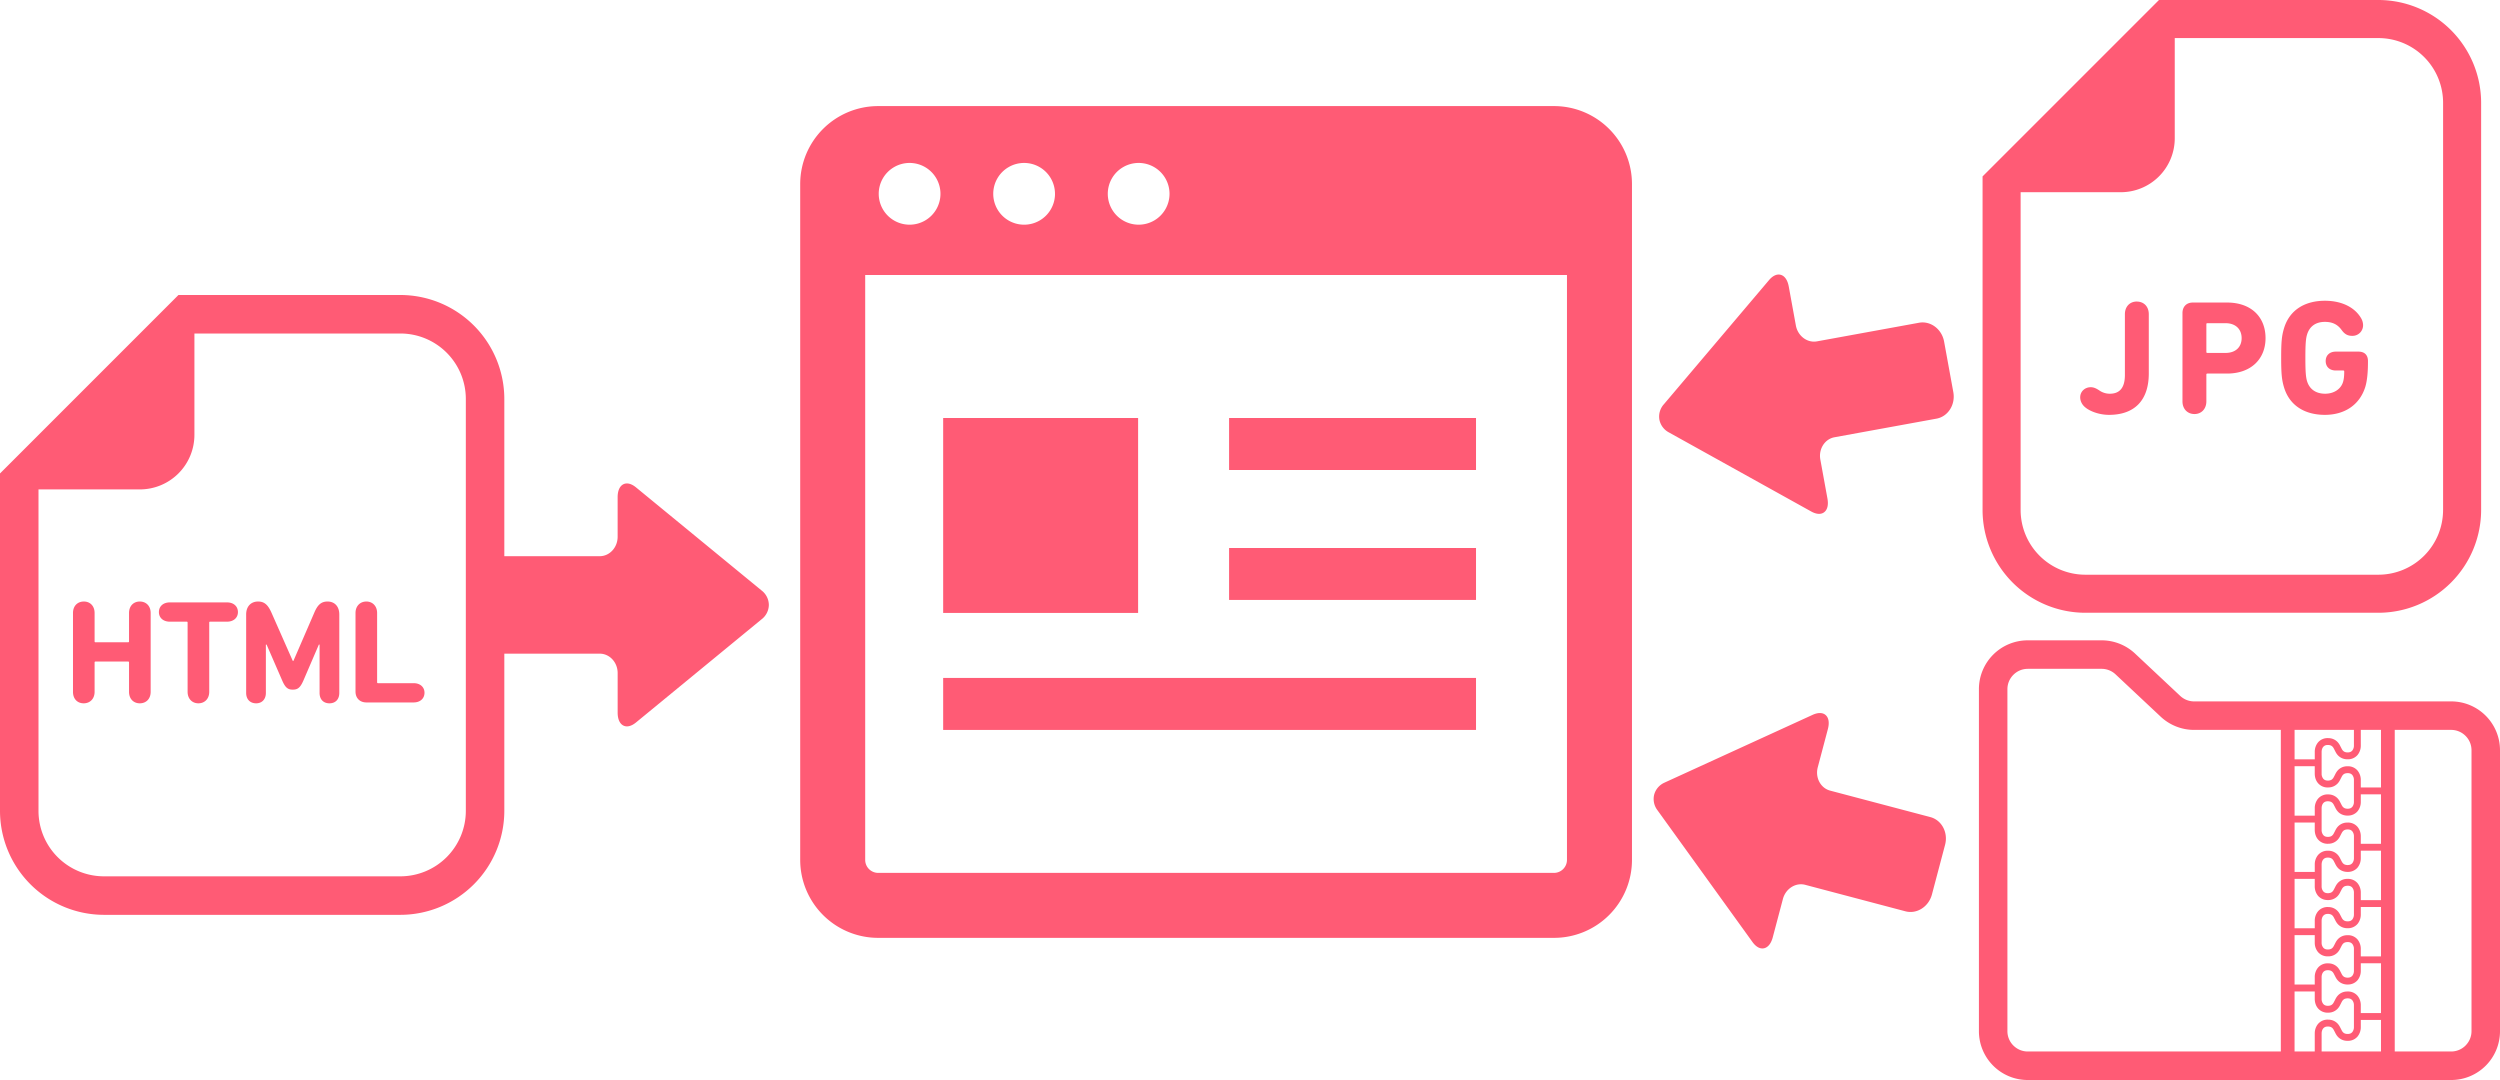
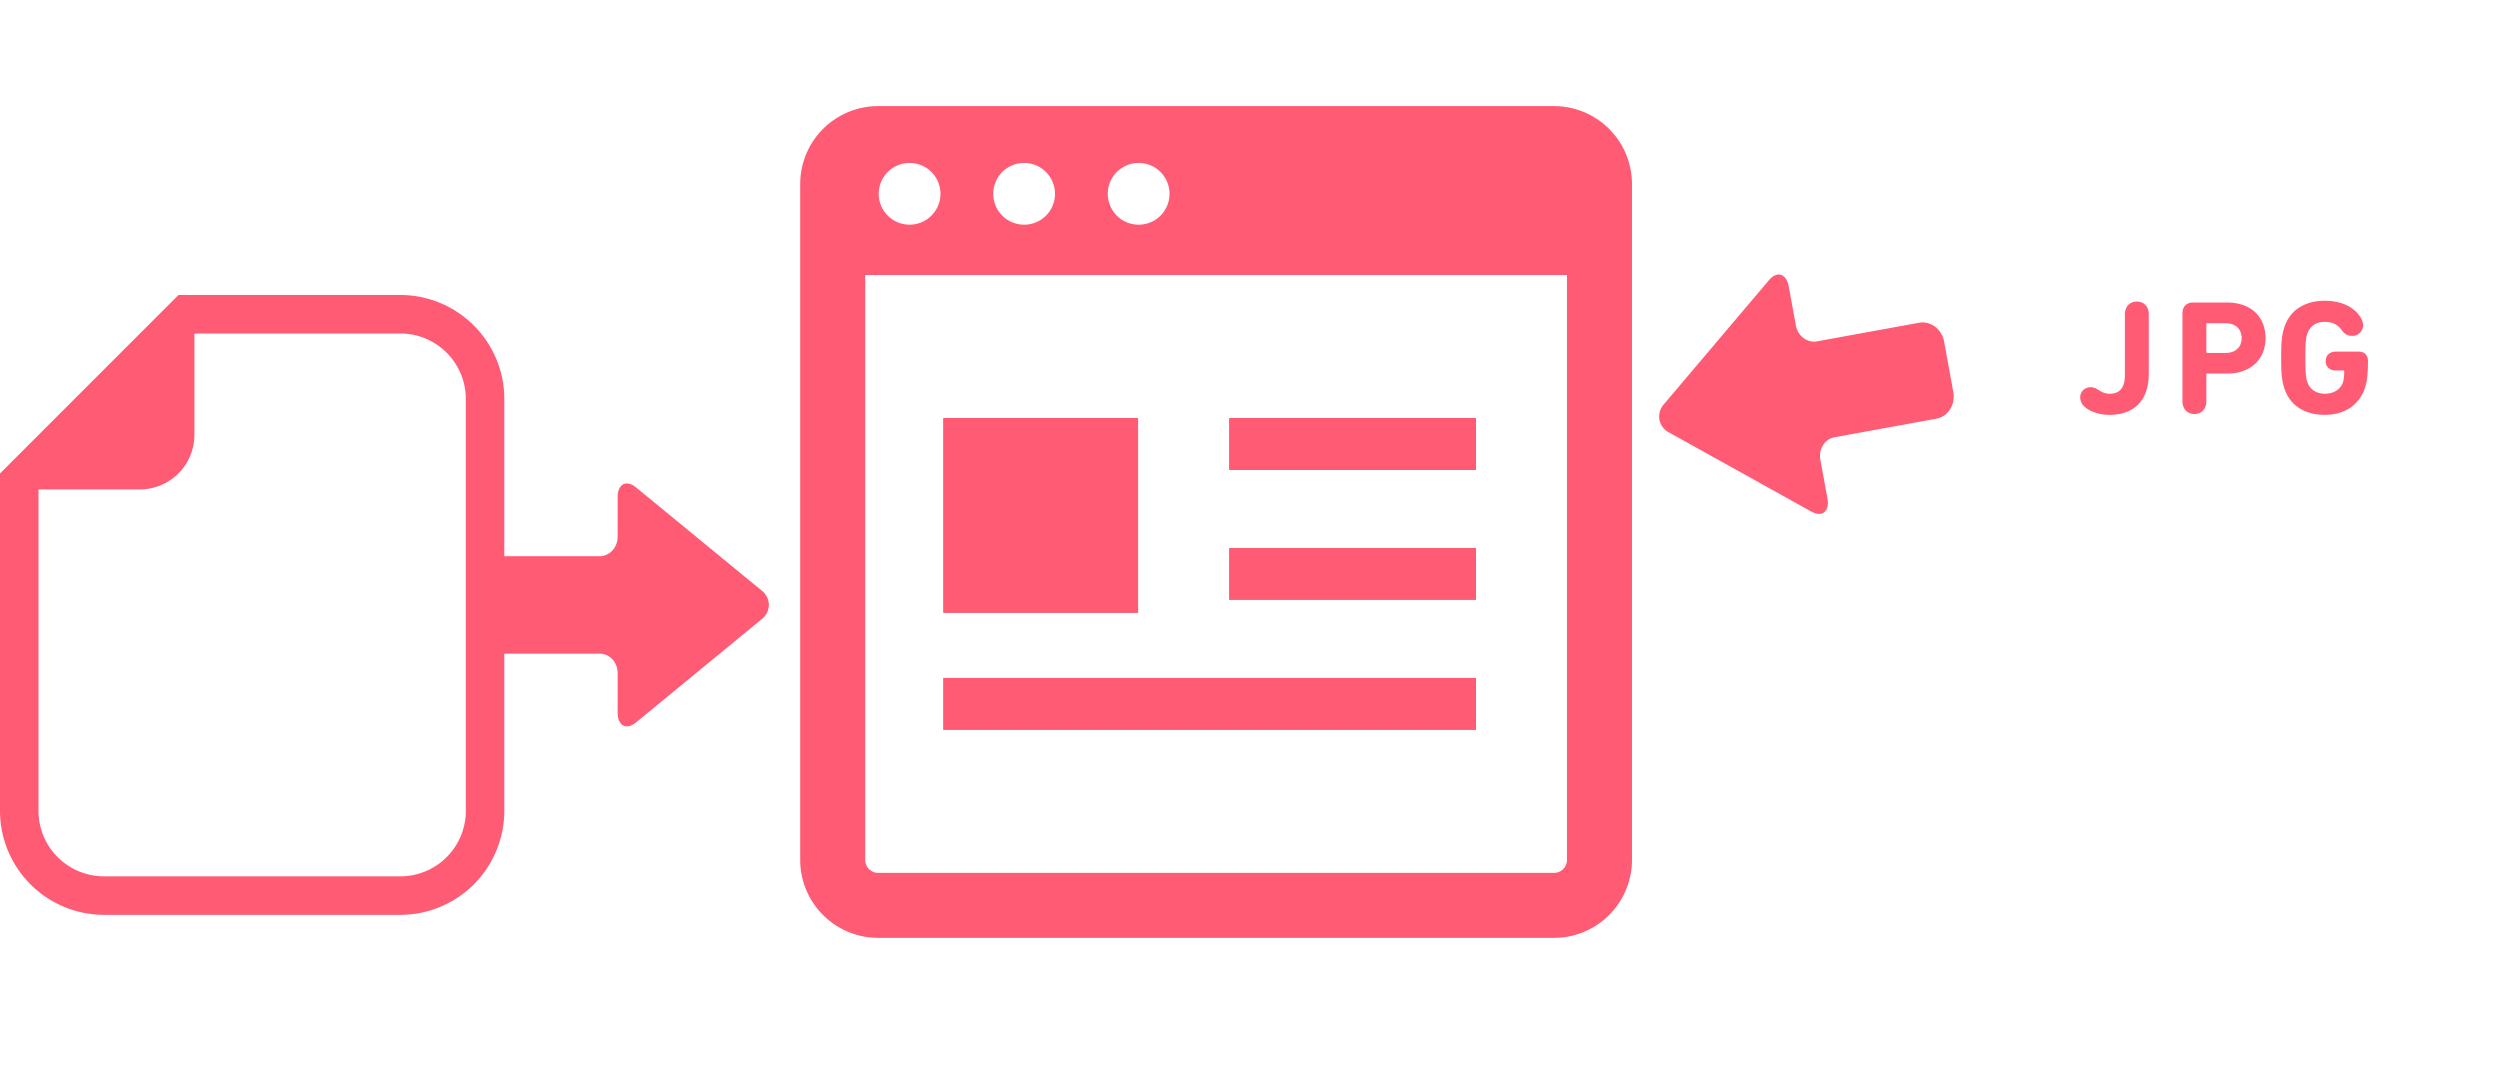
<svg xmlns="http://www.w3.org/2000/svg" id="_レイヤー_2" data-name="レイヤー 2" viewBox="0 0 132.485 57.233">
  <defs>
    <style>.cls-1{fill:#ff5b75}</style>
  </defs>
  <g id="_内容" data-name="内容">
-     <path d="M42.406 9.754v35.814a4.133 4.133 0 0 0 4.132 4.133h35.815a4.133 4.133 0 0 0 4.132-4.133V9.754a4.133 4.133 0 0 0-4.132-4.132H46.538a4.133 4.133 0 0 0-4.132 4.132Zm7.433.517a1.636 1.636 0 1 1-3.272 0 1.636 1.636 0 0 1 3.272 0Zm6.07 0a1.636 1.636 0 1 1-3.273 0 1.636 1.636 0 0 1 3.272 0Zm6.069 0a1.636 1.636 0 1 1-3.272 0 1.636 1.636 0 0 1 3.272 0ZM45.85 14.575h37.19v30.993a.69.69 0 0 1-.688.69H46.538a.69.69 0 0 1-.688-.69V14.575Z" class="cls-1" />
+     <path d="M42.406 9.754v35.814a4.133 4.133 0 0 0 4.132 4.133h35.815a4.133 4.133 0 0 0 4.132-4.133V9.754a4.133 4.133 0 0 0-4.132-4.132H46.538a4.133 4.133 0 0 0-4.132 4.132Zm7.433.517a1.636 1.636 0 1 1-3.272 0 1.636 1.636 0 0 1 3.272 0m6.07 0a1.636 1.636 0 1 1-3.273 0 1.636 1.636 0 0 1 3.272 0Zm6.069 0a1.636 1.636 0 1 1-3.272 0 1.636 1.636 0 0 1 3.272 0ZM45.85 14.575h37.19v30.993a.69.69 0 0 1-.688.69H46.538a.69.69 0 0 1-.688-.69V14.575Z" class="cls-1" />
    <path d="M65.134 22.151H78.22v2.755H65.134zM49.982 35.926H78.22v2.755H49.982zm0-13.775h10.331v10.331H49.982zm16.784 9.643h-1.632v-2.755H78.22v2.755H66.766zm-45.55-16.161H9.457l-.598.598-8.261 8.262-.598.598v17.88a5.517 5.517 0 0 0 5.51 5.51h15.706a5.517 5.517 0 0 0 5.51-5.51V21.143a5.516 5.516 0 0 0-5.51-5.51Zm3.47 27.337a3.47 3.47 0 0 1-3.47 3.47H5.511a3.47 3.47 0 0 1-3.471-3.47V25.936h5.37a2.892 2.892 0 0 0 2.893-2.891v-5.371h10.913a3.47 3.47 0 0 1 3.47 3.47V42.97Z" class="cls-1" />
-     <path d="M7.407 31.877c-.327 0-.569.234-.569.608v1.505c0 .031-.016.047-.046.047H5.06c-.03 0-.047-.016-.047-.047v-1.505c0-.374-.241-.608-.568-.608-.336 0-.577.234-.577.608v4.18c0 .373.233.607.568.607.328 0 .577-.234.577-.608v-1.559c0-.031.017-.047.047-.047h1.732c.03 0 .046.016.046.047v1.56c0 .373.242.607.57.607.334 0 .576-.234.576-.608v-4.179c0-.374-.242-.608-.577-.608Zm4.625.047H8.998c-.35 0-.577.21-.577.514 0 .297.227.507.577.507h.897c.031 0 .047.016.047.047v3.672c0 .367.242.608.57.608.335 0 .576-.241.576-.608v-3.672c0-.031.016-.047.047-.047h.897c.35 0 .577-.21.577-.507 0-.304-.227-.514-.577-.514Zm5.325-.047c-.343 0-.53.187-.702.592l-1.107 2.558h-.031l-1.13-2.558c-.18-.405-.367-.592-.71-.592-.382 0-.632.265-.632.686v4.156c0 .35.219.553.53.553.297 0 .515-.202.515-.553v-2.558h.039l.827 1.903c.163.374.296.483.56.483.266 0 .399-.109.563-.483l.818-1.903h.039v2.558c0 .35.21.553.522.553.313 0 .523-.202.523-.553v-4.156c0-.421-.242-.686-.624-.686Zm4.562 4.327h-1.887c-.031 0-.047-.015-.047-.047v-3.672c0-.366-.241-.608-.568-.608-.336 0-.577.242-.577.608v4.164c0 .343.225.576.577.576h2.502c.351 0 .577-.21.577-.514 0-.296-.226-.507-.577-.507Zm109.808 1.724a2.586 2.586 0 0 0-1.832-.758h-13.62c-.274 0-.538-.104-.738-.292l-2.393-2.244a2.59 2.59 0 0 0-1.771-.7h-3.912a2.586 2.586 0 0 0-2.59 2.59v18.12a2.586 2.586 0 0 0 2.59 2.59h22.434a2.586 2.586 0 0 0 2.59-2.59V39.76a2.59 2.59 0 0 0-.758-1.832Zm-10.129.752h3.146v.823a.42.42 0 0 1-.085.27c-.053.06-.12.1-.244.101h-.03c-.129-.01-.18-.05-.226-.098-.046-.051-.073-.115-.112-.188-.02-.033-.063-.148-.16-.254a.669.669 0 0 0-.474-.217l-.051-.002a.662.662 0 0 0-.523.231.778.778 0 0 0-.17.504v.391h-1.07V38.68Zm0 1.925h1.07v.39c0 .182.052.363.17.504a.665.665 0 0 0 .524.232l.05-.002a.67.67 0 0 0 .476-.217c.096-.107.14-.222.16-.255.038-.072.065-.137.11-.188.048-.049.098-.087.228-.097l.029-.001c.124.002.19.04.244.1a.42.42 0 0 1 .085.27v1.147a.418.418 0 0 1-.085.269c-.053.06-.12.1-.243.101h-.03c-.13-.01-.18-.05-.227-.098-.047-.051-.073-.115-.112-.188-.02-.033-.063-.148-.16-.255a.67.67 0 0 0-.474-.217l-.051-.001a.662.662 0 0 0-.523.231.778.778 0 0 0-.17.504v.39h-1.07v-2.62Zm0 2.983h1.07v.392c0 .18.052.36.17.503a.663.663 0 0 0 .524.232l.05-.002a.668.668 0 0 0 .475-.217c.097-.107.14-.221.16-.255.039-.072.066-.137.112-.188.047-.049.097-.087.227-.097l.03-.001c.123.002.19.04.243.101a.42.42 0 0 1 .086.27v1.146a.42.42 0 0 1-.086.269c-.053.06-.12.1-.244.101h-.03c-.129-.01-.178-.049-.226-.098-.046-.052-.073-.116-.112-.188-.02-.033-.063-.148-.159-.255a.67.67 0 0 0-.476-.217l-.05-.001a.664.664 0 0 0-.523.231.776.776 0 0 0-.17.503v.391h-1.07v-2.62Zm0 2.985h1.07v.391a.78.78 0 0 0 .17.503.662.662 0 0 0 .522.23h.053a.671.671 0 0 0 .474-.217c.097-.107.14-.221.16-.255.039-.072.066-.137.112-.188.047-.049.097-.088.227-.097l.03-.002c.124.003.19.041.243.102a.42.42 0 0 1 .085.27v1.146a.421.421 0 0 1-.085.27c-.053.06-.12.099-.244.1h-.03c-.129-.01-.179-.05-.226-.098-.046-.051-.073-.116-.112-.188-.02-.033-.063-.148-.16-.254a.669.669 0 0 0-.475-.217h.001l-.053-.002a.661.661 0 0 0-.521.231.777.777 0 0 0-.17.503v.392h-1.07v-2.62Zm0 2.984h1.07v.39a.78.78 0 0 0 .17.504.662.662 0 0 0 .524.23h.05a.67.67 0 0 0 .475-.217c.097-.107.14-.221.16-.255.039-.072.066-.137.112-.188.047-.049.097-.087.227-.097l.029-.001c.124.002.19.04.244.101a.42.42 0 0 1 .085.27v1.145a.419.419 0 0 1-.085.27c-.053.06-.12.1-.244.101h-.03c-.129-.01-.18-.049-.227-.098-.046-.051-.072-.116-.11-.188-.021-.034-.065-.148-.16-.255a.669.669 0 0 0-.476-.216l-.052-.002a.663.663 0 0 0-.522.231.776.776 0 0 0-.17.503v.391h-1.07v-2.62Zm-.728 6.166h-13.41c-.3 0-.565-.12-.763-.316a1.073 1.073 0 0 1-.316-.763v-18.12c0-.3.12-.566.316-.763.198-.197.463-.316.764-.317h3.912c.274 0 .538.104.738.292l2.393 2.244c.48.45 1.114.7 1.771.7h4.595v17.043Zm1.798-.954v.954h-1.07V52.54h1.07v.392c0 .18.052.361.17.503a.665.665 0 0 0 .524.231l.05-.001a.669.669 0 0 0 .476-.218c.096-.106.14-.22.16-.254.038-.072.064-.137.11-.188.048-.049.098-.088.228-.098h.029c.124.001.19.04.244.101a.42.42 0 0 1 .085.27v1.146a.42.42 0 0 1-.085.269c-.053.06-.12.1-.244.101h-.03c-.129-.01-.18-.05-.227-.098-.046-.051-.072-.116-.11-.188-.021-.034-.065-.148-.16-.255a.67.67 0 0 0-.475-.217l-.05-.002a.663.663 0 0 0-.524.232.778.778 0 0 0-.17.503Zm3.51.954h-3.146v-.954c0-.112.034-.208.086-.27.053-.06.12-.099.244-.1h.03c.128.01.178.048.225.098.047.05.073.116.112.188.02.033.064.148.16.254a.67.67 0 0 0 .475.218l.051.001a.663.663 0 0 0 .523-.231.784.784 0 0 0 .17-.503v-.374h1.07v1.673Zm0-2.036h-1.07v-.41a.786.786 0 0 0-.17-.503.664.664 0 0 0-.523-.231l-.05.001a.667.667 0 0 0-.476.217c-.096.107-.14.222-.16.255-.039.073-.065.137-.112.188-.047.049-.097.088-.226.097l-.029.001c-.124-.002-.19-.04-.244-.1a.417.417 0 0 1-.086-.27v-1.147c0-.112.033-.208.085-.27.053-.06.12-.098.244-.1h.03c.129.01.18.05.226.098.047.05.073.115.112.188.02.033.064.148.16.254.095.11.26.208.475.218h.052a.663.663 0 0 0 .522-.23.78.78 0 0 0 .17-.504v-.39h1.07v2.638Zm0-3.002h-1.07v-.392a.787.787 0 0 0-.17-.503.664.664 0 0 0-.523-.231l-.051.002a.669.669 0 0 0-.475.216c-.096.107-.14.222-.16.255-.039.072-.065.136-.112.188-.047.049-.097.087-.226.097h-.03c-.124 0-.191-.04-.244-.1a.41.41 0 0 1-.085-.27v-1.146c0-.112.033-.208.085-.269.053-.06.12-.099.243-.101h.031c.129.01.18.05.226.098.047.051.073.116.112.188.02.033.064.148.16.255a.67.67 0 0 0 .475.217l.05.001a.664.664 0 0 0 .524-.231.785.785 0 0 0 .17-.504v-.39h1.07v2.62Zm0-2.984h-1.07v-.391a.781.781 0 0 0-.17-.504.662.662 0 0 0-.523-.231l-.051.001a.671.671 0 0 0-.475.217c-.096.107-.14.222-.16.256-.039.071-.065.136-.112.187-.047.049-.097.087-.226.097h-.03c-.125 0-.191-.04-.244-.1a.415.415 0 0 1-.085-.269v-1.147c0-.112.034-.208.085-.269.054-.06.12-.1.245-.101h.028c.13.01.18.05.227.098.047.05.073.116.112.188.02.033.064.148.16.255.095.108.26.207.476.217l.05.001a.665.665 0 0 0 .523-.231.784.784 0 0 0 .17-.503v-.391h1.07v2.62Zm0-2.984h-1.07v-.392a.783.783 0 0 0-.17-.503.664.664 0 0 0-.523-.231l-.051.001a.672.672 0 0 0-.475.217c-.096.107-.14.222-.16.256-.039.072-.065.136-.112.187-.047.05-.097.088-.226.098h-.03c-.124-.001-.191-.04-.243-.1a.417.417 0 0 1-.086-.27v-1.147c0-.112.034-.208.086-.269.052-.06.119-.1.244-.102l.028.001c.13.01.18.049.227.098.047.05.073.116.112.187.02.034.064.15.16.256.095.11.26.207.476.217h.051a.66.66 0 0 0 .522-.23.779.779 0 0 0 .17-.503v-.392h1.07v2.621Zm0-5.969v2.984h-1.07v-.39a.785.785 0 0 0-.17-.504.664.664 0 0 0-.523-.231l-.051.001a.669.669 0 0 0-.475.217c-.096.107-.14.222-.16.255-.039.073-.065.137-.112.188-.047.05-.097.088-.226.098h-.029c-.124 0-.19-.04-.244-.1a.416.416 0 0 1-.086-.27V39.85c0-.113.034-.209.086-.27.052-.06.119-.1.244-.101h.028c.13.01.18.05.227.098.047.051.073.116.112.188.02.034.064.148.16.255a.67.67 0 0 0 .475.217l.051.001a.661.661 0 0 0 .523-.231.78.78 0 0 0 .17-.503v-.824h1.07v.068Zm4.797 15.896c0 .3-.12.565-.316.763a1.074 1.074 0 0 1-.764.316h-2.988V38.68h2.988c.3 0 .566.12.764.317.196.197.316.462.316.763v14.884ZM88.221 41.47a.975.975 0 0 0-.558.635.975.975 0 0 0 .17.829l5.04 6.99c.189.26.408.377.616.327.21-.05.372-.257.458-.584l.536-2.025c.145-.548.675-.885 1.182-.752l5.312 1.404c.602.16 1.232-.242 1.404-.893l.696-2.63c.173-.651-.177-1.31-.78-1.47l-5.311-1.403c-.506-.134-.8-.689-.655-1.237l.536-2.025c.086-.327.047-.587-.11-.734-.156-.146-.404-.153-.697-.02l-7.839 3.587ZM126.038 0h-11.625l-.59.59-8.169 8.169-.59.59v17.676a5.454 5.454 0 0 0 5.447 5.448h15.527a5.454 5.454 0 0 0 5.447-5.448V5.448A5.453 5.453 0 0 0 126.038 0Zm3.43 27.025a3.43 3.43 0 0 1-3.43 3.431h-15.527a3.43 3.43 0 0 1-3.43-3.43v-16.84h5.31a2.859 2.859 0 0 0 2.858-2.86V2.018h10.79a3.43 3.43 0 0 1 3.43 3.43v21.578Z" class="cls-1" />
    <path d="M113.236 15.98c-.362 0-.629.26-.629.673v3.222c0 .723-.319.99-.8.99a.968.968 0 0 1-.527-.155c-.189-.129-.327-.19-.482-.19-.319 0-.56.233-.56.535 0 .155.06.31.172.44.242.275.81.49 1.353.49 1.344 0 2.11-.758 2.11-2.197v-3.135c0-.413-.266-.672-.637-.672Zm4.782.053h-1.81c-.344 0-.55.224-.55.56v4.677c0 .405.267.672.637.672.362 0 .629-.267.629-.672v-1.42c0-.035.017-.053.052-.053h1.042c1.275 0 2.042-.775 2.042-1.878 0-1.12-.758-1.886-2.042-1.886Zm-.078 2.67h-.964c-.035 0-.052-.017-.052-.051v-1.474c0-.034.017-.051.052-.051h.964c.534 0 .853.318.853.792 0 .474-.319.784-.853.784Zm7.048-.069h-1.206c-.327 0-.534.198-.534.5s.207.5.534.5h.396c.035 0 .052.017.052.051 0 .224-.017.422-.069.577-.12.37-.491.603-.94.603-.507 0-.826-.25-.955-.646-.069-.215-.095-.5-.095-1.257 0-.758.026-1.034.095-1.25.129-.404.44-.654.939-.654.379 0 .663.12.887.43.172.242.345.31.56.31a.56.56 0 0 0 .577-.568.745.745 0 0 0-.112-.379c-.31-.526-.964-.913-1.912-.913-1.043 0-1.852.474-2.154 1.421-.13.414-.163.741-.163 1.603 0 .861.034 1.188.163 1.602.302.948 1.111 1.421 2.154 1.421 1.042 0 1.835-.525 2.136-1.464.104-.327.147-.81.147-1.327v-.06c0-.319-.181-.5-.5-.5Zm-36.815 2.792a.975.975 0 0 0-.235.814.975.975 0 0 0 .507.677l7.535 4.187c.282.157.53.17.697.035.168-.134.227-.39.166-.723l-.376-2.061c-.102-.558.235-1.089.75-1.183l5.406-.986c.612-.112 1.012-.743.891-1.406l-.488-2.676c-.12-.664-.718-1.112-1.33-1l-5.406.986c-.516.094-1.018-.284-1.12-.842l-.376-2.06c-.06-.333-.206-.553-.41-.619-.205-.066-.432.033-.64.279l-5.571 6.578ZM40.367 32.813a.975.975 0 0 0 .377-.757.975.975 0 0 0-.377-.758l-6.663-5.47c-.25-.204-.49-.26-.68-.159-.188.102-.293.344-.293.682v2.095c0 .567-.425 1.029-.95 1.029h-5.495c-.623 0-1.13.55-1.13 1.224v2.72c0 .674.508 1.222 1.13 1.222l5.496-.001c.524 0 .95.461.95 1.028v2.095c0 .338.105.58.294.682.189.101.43.045.68-.16l6.66-5.472Z" class="cls-1" />
  </g>
</svg>